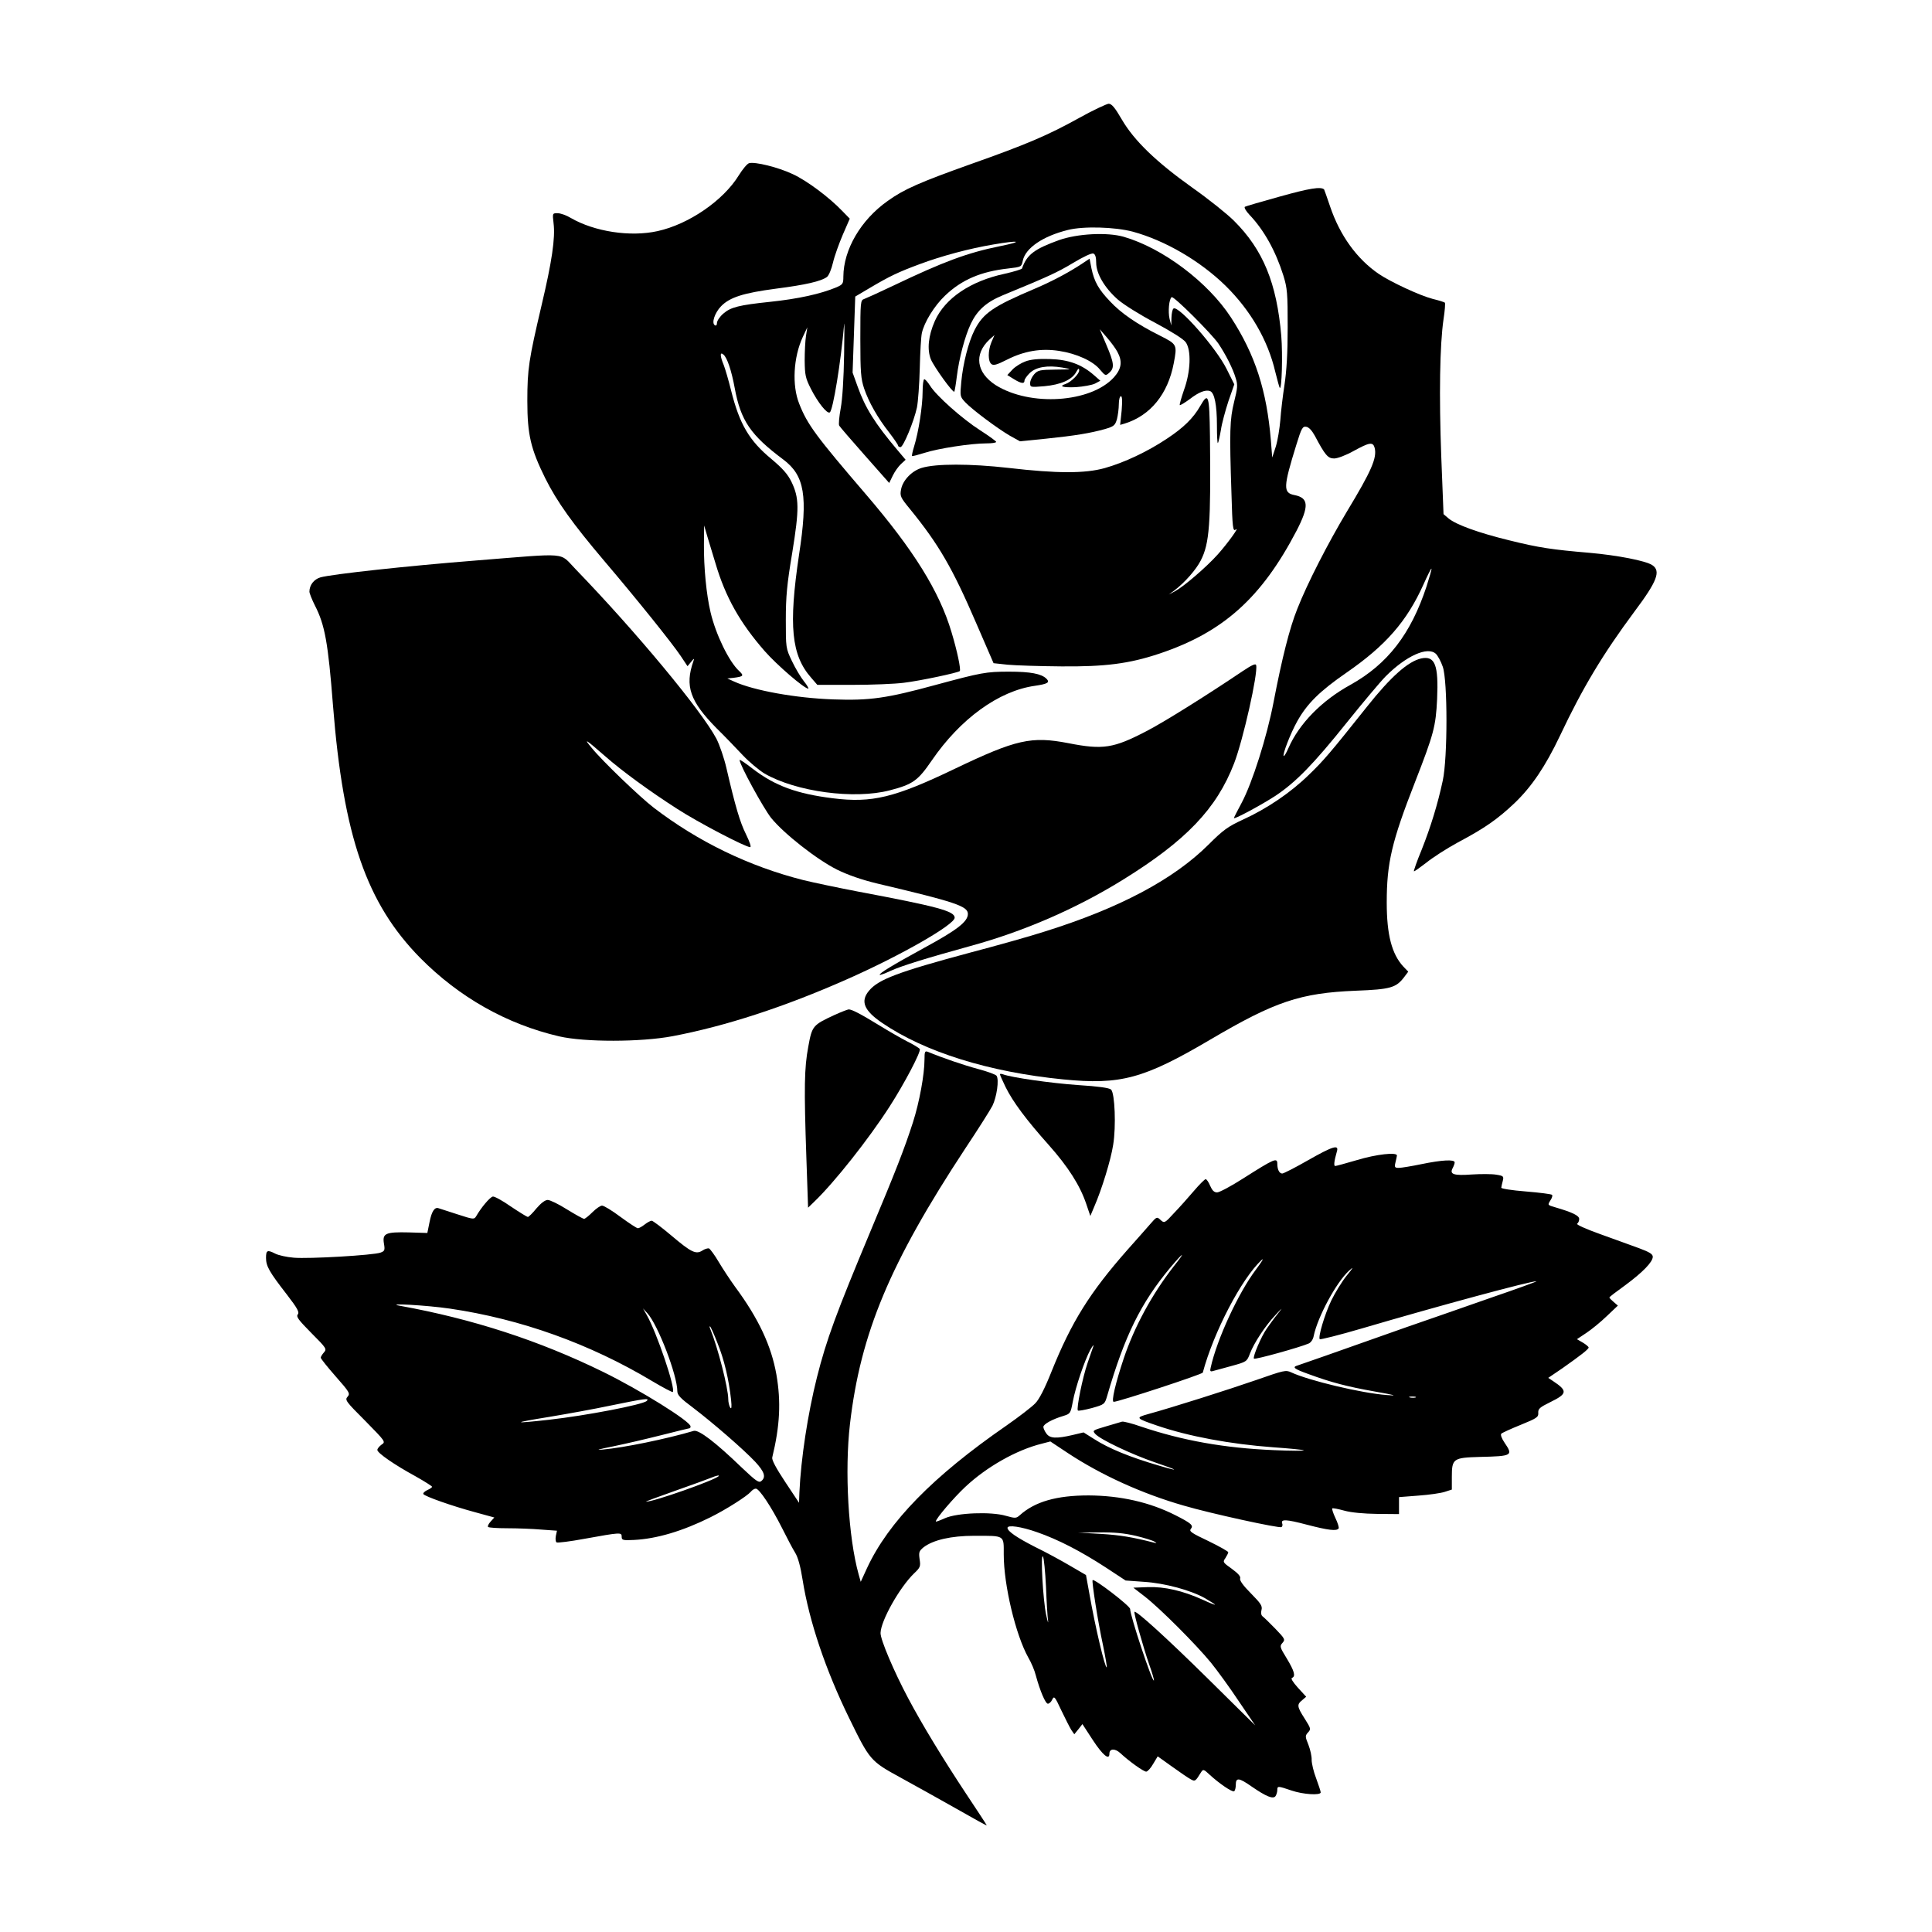
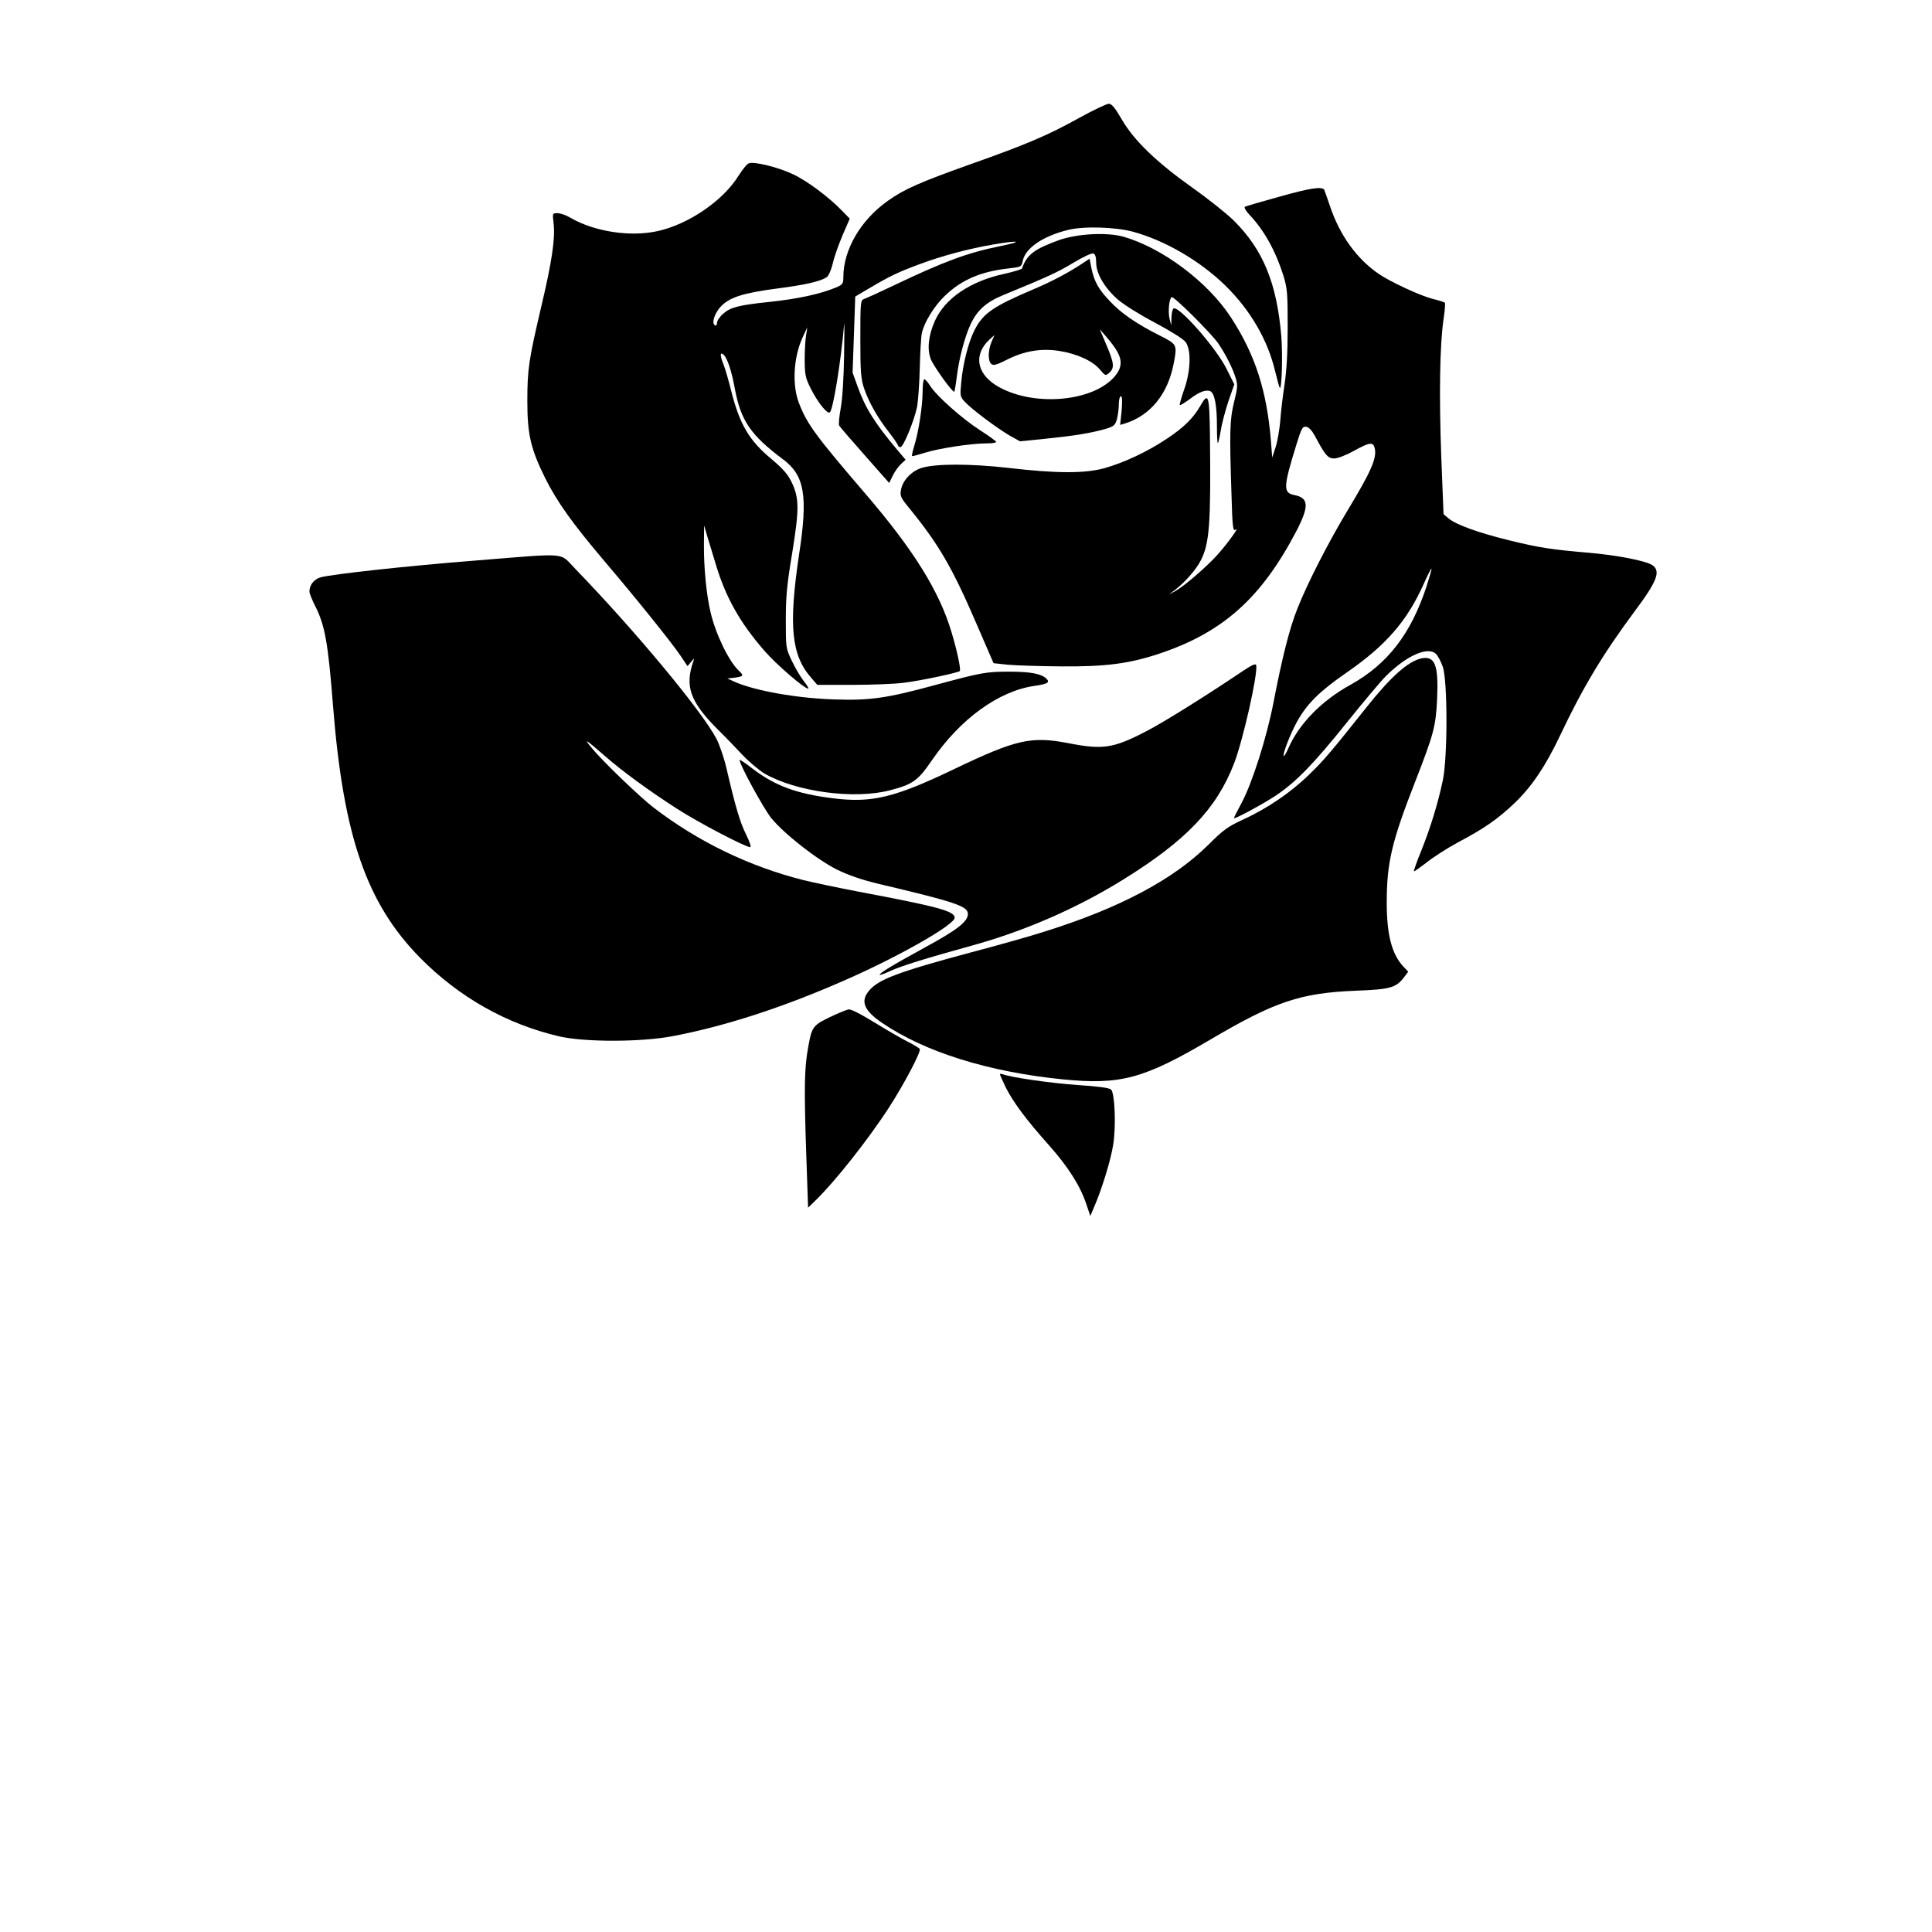
<svg xmlns="http://www.w3.org/2000/svg" version="1.0" width="1024pt" height="1024pt" viewBox="0 0 1024 1024" preserveAspectRatio="xMidYMid meet">
  <g transform="translate(0,1024) scale(0.1,-0.1)" fill="#000000" stroke="none">
    <path d="M5720 9615 c-166 -92 -278 -140 -575 -245 -269 -96 -354 -133 -440 -195 -143 -101 -234 -258 -235 -401 0 -38 -3 -42 -37 -57 -84 -35 -201 -61 -353 -77 -162 -17 -207 -28 -246 -62 -19 -16 -34 -39 -34 -50 0 -11 -4 -16 -11 -12 -19 11 -1 66 33 101 46 47 117 70 291 93 156 20 239 39 270 62 10 7 24 42 32 76 8 35 32 101 52 148 l37 85 -40 41 c-70 73 -188 161 -262 195 -78 37 -202 67 -232 58 -10 -3 -34 -32 -54 -64 -82 -134 -266 -260 -431 -296 -144 -32 -334 -3 -460 70 -23 14 -54 25 -70 25 -27 0 -27 0 -21 -53 10 -78 -9 -205 -64 -437 -67 -286 -75 -335 -75 -505 0 -179 18 -254 95 -410 62 -124 144 -239 311 -436 177 -208 363 -440 407 -506 l36 -54 19 23 c16 20 18 20 12 3 -46 -131 -18 -212 123 -355 43 -42 105 -107 139 -143 35 -37 87 -80 115 -97 168 -97 476 -138 664 -89 123 32 149 51 223 159 151 220 354 368 546 395 69 10 81 18 61 38 -27 26 -84 37 -198 37 -122 0 -147 -5 -388 -70 -260 -71 -350 -84 -544 -77 -199 7 -421 47 -526 95 l-35 16 30 3 c56 7 60 11 32 37 -53 49 -123 192 -151 311 -22 93 -36 237 -35 360 l1 100 19 -65 c11 -36 29 -96 41 -135 53 -180 130 -316 261 -466 65 -74 210 -199 231 -199 4 0 -6 18 -23 39 -17 21 -46 70 -64 108 -32 67 -32 70 -32 218 0 122 6 188 34 355 38 234 37 291 -4 376 -20 41 -47 71 -105 120 -119 98 -170 185 -215 364 -13 53 -31 114 -39 135 -20 48 -21 72 -2 56 20 -16 43 -85 60 -177 32 -174 84 -250 258 -380 113 -85 131 -193 83 -505 -56 -376 -41 -532 65 -652 l32 -37 187 0 c102 0 225 5 271 11 85 10 287 53 297 62 7 8 -14 108 -44 207 -64 215 -200 434 -452 728 -266 310 -312 372 -355 482 -39 97 -31 246 19 354 l24 51 -7 -45 c-4 -25 -7 -84 -7 -131 1 -77 4 -93 33 -150 37 -73 86 -134 100 -125 17 10 59 268 76 466 2 25 2 -47 0 -160 -2 -125 -9 -236 -18 -284 -8 -44 -12 -85 -8 -92 4 -7 65 -78 136 -158 l129 -146 19 39 c10 21 30 49 43 61 l25 23 -43 51 c-120 142 -171 224 -211 336 l-27 75 7 201 7 202 76 45 c108 64 153 85 266 127 118 44 265 83 390 104 139 24 164 17 35 -9 -173 -35 -299 -82 -567 -210 -73 -35 -142 -66 -153 -70 -19 -6 -20 -15 -20 -211 0 -178 3 -212 20 -263 24 -71 71 -155 134 -235 25 -33 46 -63 46 -68 0 -4 6 -8 13 -8 15 1 71 136 87 210 6 30 13 124 15 209 2 84 7 168 11 185 12 57 66 145 123 199 89 85 191 128 336 144 68 8 69 8 76 41 14 67 106 130 239 163 83 21 249 16 344 -9 172 -47 357 -155 492 -287 132 -130 224 -288 263 -455 11 -45 22 -84 24 -86 11 -11 16 175 8 276 -24 279 -96 456 -251 610 -36 36 -135 115 -220 175 -191 136 -309 249 -375 363 -36 62 -53 82 -69 82 -11 -1 -82 -34 -156 -75z" />
    <path d="M6786 9199 c-98 -27 -183 -52 -188 -55 -5 -4 6 -23 25 -43 77 -81 138 -191 179 -321 21 -68 23 -93 23 -275 0 -136 -6 -233 -17 -305 -9 -58 -19 -142 -22 -187 -4 -45 -14 -108 -24 -140 l-19 -58 -7 90 c-22 265 -83 455 -212 653 -122 187 -361 367 -568 427 -87 25 -246 17 -344 -18 -130 -47 -170 -77 -195 -150 -1 -4 -43 -17 -92 -28 -182 -39 -316 -130 -370 -250 -35 -79 -42 -152 -21 -204 17 -40 116 -178 124 -171 2 3 8 37 13 78 12 98 43 216 75 283 34 71 82 114 169 150 236 97 289 121 372 171 53 32 99 54 108 50 10 -3 15 -19 15 -48 0 -58 44 -133 114 -195 31 -27 117 -81 197 -123 86 -46 150 -86 163 -103 31 -42 27 -157 -9 -255 -14 -41 -24 -76 -22 -79 3 -2 26 12 52 31 49 38 85 52 109 43 23 -9 36 -74 36 -181 0 -55 2 -97 5 -94 3 3 10 34 16 69 5 35 24 104 40 153 l31 89 -41 82 c-55 111 -254 337 -281 320 -6 -4 -10 -25 -11 -48 l-1 -42 -9 35 c-9 37 -3 106 11 115 11 7 209 -191 247 -245 39 -58 78 -134 93 -186 11 -35 9 -52 -9 -124 -23 -93 -25 -156 -14 -487 5 -181 8 -201 22 -190 25 20 -43 -74 -95 -132 -59 -66 -179 -169 -225 -194 l-34 -18 30 22 c55 42 114 109 139 158 47 91 54 196 49 659 -3 220 -8 236 -51 161 -37 -65 -89 -116 -177 -174 -103 -69 -227 -127 -330 -156 -104 -29 -252 -29 -510 1 -203 23 -385 23 -460 0 -53 -16 -100 -66 -109 -113 -7 -36 -4 -43 47 -105 153 -188 225 -312 352 -607 l91 -210 74 -8 c41 -4 170 -8 285 -9 232 -2 360 14 521 68 337 113 540 295 726 651 67 130 65 174 -11 189 -61 12 -60 41 10 267 27 88 33 98 52 95 14 -2 30 -19 46 -48 54 -102 69 -120 102 -120 18 0 63 17 104 40 84 46 102 49 111 16 13 -53 -17 -122 -147 -337 -100 -167 -210 -381 -263 -516 -41 -102 -81 -261 -126 -495 -35 -183 -113 -429 -170 -535 -22 -41 -40 -76 -40 -79 0 -9 148 71 220 118 108 72 201 167 378 388 86 107 179 218 207 246 108 108 221 159 265 119 10 -9 27 -40 37 -69 26 -74 26 -483 0 -603 -27 -126 -64 -246 -112 -367 -25 -60 -43 -112 -41 -114 2 -2 31 19 65 45 33 27 109 76 168 108 145 77 211 124 300 208 91 87 164 195 241 357 120 254 226 431 396 660 120 160 140 214 93 245 -35 23 -185 52 -332 65 -199 17 -268 27 -425 66 -164 40 -282 83 -322 116 l-27 23 -12 305 c-12 323 -8 591 12 728 7 45 10 85 7 88 -4 3 -32 12 -65 20 -69 18 -223 90 -285 132 -117 80 -206 204 -258 357 -16 48 -31 89 -32 91 -17 16 -78 6 -232 -37z m775 -2067 c-83 -252 -206 -412 -404 -522 -151 -83 -271 -205 -328 -335 -11 -26 -23 -45 -25 -42 -8 7 36 120 71 183 53 95 120 161 262 259 207 143 320 272 408 468 21 47 40 85 42 83 2 -2 -10 -44 -26 -94z" />
    <path d="M5745 8849 c-74 -50 -168 -100 -260 -139 -222 -94 -274 -130 -320 -220 -32 -63 -61 -177 -70 -274 -7 -76 -7 -78 21 -108 38 -40 168 -137 236 -177 l54 -30 139 14 c154 16 233 29 312 51 47 14 53 19 63 52 5 20 10 56 10 80 0 23 5 42 11 42 7 0 8 -24 4 -76 l-8 -76 24 7 c136 42 229 156 260 319 19 100 18 101 -73 147 -122 61 -206 119 -264 181 -62 65 -84 105 -99 175 l-10 52 -30 -20z m177 -473 c28 -51 23 -90 -18 -136 -123 -135 -444 -156 -627 -41 -102 66 -116 163 -33 241 l27 24 -16 -37 c-19 -46 -19 -101 -1 -116 11 -10 29 -5 84 23 91 46 181 61 276 46 92 -14 180 -54 216 -99 29 -34 30 -34 50 -16 28 25 25 51 -16 147 l-35 83 38 -44 c21 -24 46 -58 55 -75z" />
-     <path d="M5434 8324 c-22 -8 -53 -27 -68 -43 l-27 -29 34 -21 c39 -24 57 -27 57 -8 0 7 13 25 28 40 34 32 93 42 172 29 55 -10 55 -10 -36 -11 -81 -1 -93 -3 -112 -24 -12 -13 -22 -34 -22 -47 0 -23 1 -23 75 -17 87 8 147 34 169 75 11 20 15 22 16 9 0 -19 -43 -62 -72 -72 -39 -13 -14 -20 55 -17 39 3 85 11 101 19 l28 15 -33 29 c-65 57 -134 83 -234 86 -62 2 -103 -2 -131 -13z" />
    <path d="M4890 8163 c0 -73 -21 -212 -45 -289 -8 -26 -13 -49 -11 -51 2 -2 32 6 67 17 71 23 246 50 327 50 28 0 52 3 52 8 -1 4 -39 32 -86 62 -95 61 -231 182 -264 235 -12 19 -26 35 -31 35 -5 0 -9 -30 -9 -67z" />
    <path d="M2520 7269 c-367 -29 -758 -72 -821 -89 -35 -10 -59 -41 -59 -76 0 -8 13 -41 29 -73 53 -103 70 -197 96 -531 55 -694 178 -1048 462 -1337 207 -209 458 -351 737 -416 134 -31 432 -31 601 1 279 53 591 154 925 302 283 125 570 289 570 326 0 35 -90 59 -515 139 -104 20 -233 47 -286 60 -289 73 -559 204 -794 384 -73 56 -272 247 -328 316 -47 56 -34 48 68 -41 93 -82 242 -190 384 -281 111 -72 362 -203 387 -203 7 0 -2 27 -22 68 -32 64 -57 149 -104 352 -12 52 -36 122 -53 155 -79 149 -428 569 -746 898 -90 92 -27 86 -531 46z" />
    <path d="M7532 6750 c-69 -16 -159 -95 -287 -256 -191 -240 -228 -284 -307 -360 -96 -94 -222 -180 -352 -239 -78 -36 -104 -55 -181 -132 -186 -185 -473 -337 -870 -461 -71 -23 -248 -73 -393 -111 -383 -103 -486 -142 -536 -202 -47 -56 -27 -105 70 -171 226 -154 565 -260 959 -299 304 -30 427 3 780 211 343 202 477 247 771 259 185 7 214 16 257 73 l21 28 -26 27 c-61 66 -88 168 -88 339 0 210 26 322 150 639 99 254 110 294 117 440 8 181 -11 231 -85 215z" />
    <path d="M6585 6682 c-193 -130 -420 -272 -510 -318 -173 -90 -229 -99 -412 -63 -197 38 -277 20 -603 -136 -319 -153 -438 -182 -646 -156 -192 24 -306 66 -424 156 -38 30 -70 51 -70 47 0 -25 126 -255 167 -307 68 -84 243 -221 349 -274 59 -29 131 -54 214 -74 415 -98 480 -120 480 -161 0 -41 -57 -85 -232 -180 -168 -92 -241 -136 -235 -143 2 -2 29 8 59 22 57 26 193 68 418 130 286 78 562 198 810 351 336 208 498 377 591 618 48 125 127 476 117 520 -2 11 -22 2 -73 -32z" />
    <path d="M4422 4860 c-114 -53 -118 -57 -138 -168 -21 -111 -23 -215 -10 -590 l9 -263 34 33 c106 102 286 329 398 503 78 121 168 292 160 305 -4 6 -34 24 -68 41 -33 17 -99 55 -146 84 -103 63 -146 85 -163 85 -7 -1 -41 -14 -76 -30z" />
-     <path d="M4900 4624 c0 -78 -27 -226 -61 -332 -45 -140 -92 -260 -227 -582 -180 -431 -231 -568 -282 -770 -49 -195 -85 -432 -93 -610 l-2 -55 -73 110 c-49 74 -72 117 -69 130 41 169 47 296 22 440 -27 152 -94 296 -219 465 -26 36 -65 95 -87 132 -21 36 -45 68 -51 71 -7 2 -23 -3 -35 -11 -34 -22 -59 -10 -163 78 -52 44 -100 80 -106 80 -6 0 -23 -9 -37 -20 -14 -11 -30 -20 -36 -20 -6 0 -47 27 -92 60 -44 33 -88 60 -98 60 -9 0 -32 -16 -51 -35 -19 -19 -39 -35 -44 -35 -6 0 -47 23 -91 50 -44 28 -90 50 -102 50 -14 0 -36 -17 -60 -45 -20 -25 -41 -45 -45 -45 -5 0 -45 25 -90 55 -44 31 -88 55 -96 53 -15 -3 -61 -57 -88 -104 -11 -18 -14 -18 -100 10 -49 16 -93 30 -99 32 -21 8 -37 -16 -48 -72 l-12 -59 -98 3 c-123 3 -141 -5 -132 -59 6 -35 4 -40 -18 -48 -37 -14 -381 -34 -460 -27 -38 3 -81 13 -97 21 -43 22 -50 19 -50 -22 0 -44 17 -74 111 -195 56 -73 67 -93 57 -105 -9 -12 4 -29 72 -98 80 -80 83 -85 67 -103 -9 -10 -17 -23 -17 -28 0 -5 36 -50 79 -99 74 -84 78 -91 63 -108 -15 -17 -9 -25 94 -128 108 -110 109 -111 86 -126 -12 -9 -22 -21 -22 -28 0 -16 91 -79 203 -140 48 -27 87 -52 87 -55 0 -4 -12 -12 -26 -18 -14 -7 -23 -16 -20 -21 8 -12 148 -62 274 -96 l102 -28 -20 -22 c-11 -12 -17 -25 -13 -28 3 -4 49 -7 102 -7 53 0 134 -3 179 -7 l84 -6 -6 -28 c-3 -16 -1 -31 4 -34 6 -3 72 5 147 19 194 35 198 35 198 11 0 -18 6 -20 65 -17 121 6 258 47 405 120 83 41 194 112 214 135 7 9 19 17 27 17 18 0 82 -96 139 -209 26 -52 57 -111 69 -130 15 -23 29 -74 40 -145 35 -220 122 -477 246 -731 110 -225 113 -229 272 -316 73 -40 206 -114 296 -165 89 -51 162 -91 162 -89 0 2 -49 77 -109 167 -121 183 -233 366 -308 508 -74 139 -147 310 -146 345 2 66 101 241 177 315 34 32 36 38 30 76 -5 37 -3 43 21 63 51 39 146 61 269 61 164 0 156 5 156 -99 0 -162 63 -426 130 -546 16 -27 34 -70 40 -95 22 -81 51 -150 64 -150 7 0 18 10 23 22 10 21 14 16 48 -57 21 -44 45 -91 53 -104 l16 -23 22 27 21 27 56 -86 c52 -79 87 -108 87 -71 0 28 30 29 58 3 46 -43 123 -98 137 -98 7 0 24 18 37 41 l24 40 77 -55 c43 -31 87 -61 99 -67 22 -12 24 -11 54 38 11 17 14 16 45 -13 51 -47 120 -94 130 -88 5 3 9 18 9 35 0 39 17 37 84 -10 77 -53 115 -69 127 -50 5 8 9 22 9 32 0 22 4 21 75 -3 61 -21 155 -27 155 -10 0 5 -11 39 -24 74 -14 36 -24 80 -24 98 1 18 -7 54 -17 80 -18 44 -18 48 -2 66 16 17 15 21 -18 73 -41 64 -42 75 -13 98 l21 18 -44 48 c-27 30 -39 50 -31 52 20 8 13 35 -28 103 -37 60 -38 65 -23 82 16 18 14 22 -38 76 -30 31 -60 60 -67 65 -7 5 -10 18 -6 33 6 22 -3 35 -56 89 -41 41 -61 69 -57 79 4 10 -10 26 -44 51 -48 34 -49 36 -34 57 8 13 15 26 15 31 0 4 -47 31 -105 59 -91 43 -104 52 -93 65 15 18 1 30 -82 72 -136 69 -291 104 -460 105 -170 0 -285 -33 -365 -105 -19 -17 -24 -17 -74 -3 -78 23 -259 16 -323 -13 -27 -12 -48 -20 -48 -17 0 15 96 127 156 183 114 107 272 196 405 229 l46 12 92 -61 c177 -117 395 -216 615 -279 143 -42 506 -121 518 -114 5 3 7 12 4 19 -9 24 20 23 130 -6 115 -30 159 -35 169 -20 3 5 -5 30 -17 55 -12 25 -19 48 -17 51 3 3 32 -3 65 -12 37 -10 101 -16 174 -17 l115 -1 0 45 0 45 103 8 c56 4 119 13 140 20 l37 12 0 67 c0 97 7 102 148 106 173 4 178 7 131 76 -15 22 -22 42 -17 47 5 5 51 26 103 47 86 35 95 41 93 64 -1 21 8 29 63 56 92 45 94 60 14 113 l-24 16 75 51 c98 69 139 101 139 110 0 4 -14 16 -31 26 l-31 18 51 34 c27 18 76 58 108 89 l58 55 -22 19 c-13 11 -23 21 -23 24 0 3 38 32 84 65 92 68 146 123 146 151 0 14 -18 25 -72 45 -40 15 -133 48 -207 75 -73 26 -129 51 -122 55 6 4 11 15 11 25 0 18 -35 35 -127 62 -41 12 -41 12 -26 36 9 13 13 27 9 30 -3 4 -66 12 -139 18 -76 6 -131 15 -130 20 1 6 4 22 8 36 6 24 4 27 -35 33 -23 4 -81 4 -129 1 -96 -7 -119 1 -102 33 6 11 11 25 11 31 0 17 -68 13 -175 -9 -53 -11 -108 -20 -121 -20 -21 0 -24 3 -18 28 4 15 7 32 8 37 2 20 -111 7 -213 -24 -58 -17 -109 -31 -114 -31 -9 0 -6 25 9 78 11 37 -22 27 -154 -48 -68 -39 -129 -70 -136 -70 -15 0 -26 21 -26 51 0 35 -14 29 -181 -77 -64 -41 -126 -74 -138 -74 -16 0 -26 10 -37 35 -8 19 -18 35 -24 35 -5 0 -33 -28 -62 -62 -29 -34 -76 -87 -105 -117 -50 -55 -52 -55 -72 -37 -19 18 -21 17 -53 -20 -18 -21 -73 -83 -122 -138 -200 -227 -297 -382 -403 -646 -35 -88 -65 -147 -86 -168 -18 -19 -87 -72 -153 -118 -389 -269 -625 -510 -739 -756 l-33 -72 -11 39 c-55 197 -75 549 -46 798 56 481 212 853 610 1458 68 102 133 205 145 228 23 47 36 138 22 159 -5 7 -49 23 -98 36 -75 20 -192 60 -266 91 -16 6 -18 1 -18 -41z m1321 -1096 c-116 -149 -209 -321 -265 -488 -44 -132 -67 -230 -53 -230 25 0 470 146 472 155 57 213 205 498 312 597 14 13 0 -11 -31 -52 -92 -122 -206 -368 -239 -518 -5 -19 -2 -23 11 -19 9 2 54 15 99 27 80 22 82 23 98 66 22 57 82 148 135 204 40 43 41 43 11 5 -18 -22 -43 -57 -57 -77 -29 -41 -75 -149 -68 -159 4 -7 244 60 290 80 12 5 24 22 27 41 21 100 119 283 187 345 26 24 24 18 -13 -27 -25 -31 -61 -90 -81 -131 -36 -76 -71 -195 -61 -205 3 -3 104 22 223 57 415 122 897 252 925 250 7 0 -103 -40 -243 -88 -140 -49 -340 -119 -445 -155 -395 -140 -561 -198 -577 -203 -31 -9 -20 -18 55 -45 122 -45 206 -67 352 -93 113 -20 126 -24 65 -19 -133 10 -411 76 -506 120 -29 14 -39 11 -185 -40 -147 -51 -446 -146 -574 -181 -68 -19 -66 -22 48 -61 167 -57 386 -98 617 -115 85 -6 157 -13 160 -16 3 -3 -69 -3 -158 1 -264 11 -485 51 -705 125 -48 17 -93 28 -100 26 -7 -2 -45 -13 -85 -25 -71 -21 -73 -22 -57 -40 27 -30 192 -108 317 -151 124 -42 136 -51 24 -18 -158 46 -270 92 -349 143 l-54 34 -59 -14 c-86 -20 -120 -18 -138 8 -9 12 -16 28 -16 35 0 15 48 41 105 58 38 12 39 13 51 76 14 76 63 220 93 275 12 21 19 30 16 19 -4 -11 -18 -51 -31 -90 -26 -75 -60 -242 -51 -251 3 -3 36 3 74 13 67 19 68 20 81 64 93 320 179 494 336 682 71 84 83 88 17 5z m-3836 -224 c375 -55 741 -186 1073 -385 57 -34 105 -59 108 -57 16 17 -85 315 -138 408 l-20 35 23 -25 c57 -63 159 -330 159 -414 0 -20 17 -38 83 -87 104 -79 268 -221 330 -287 49 -53 58 -81 32 -102 -13 -11 -29 1 -103 71 -140 135 -228 202 -255 195 -146 -43 -370 -89 -482 -99 -42 -4 -25 1 55 17 63 13 179 40 258 60 78 20 145 36 147 36 3 0 5 4 5 10 0 26 -266 192 -464 289 -339 166 -690 280 -1076 350 -88 16 143 3 265 -15z m1418 -183 c35 -86 60 -191 72 -301 4 -39 2 -51 -5 -40 -5 8 -10 28 -10 43 0 60 -56 277 -96 375 -3 6 -4 12 -1 12 3 0 21 -40 40 -89z m3700 -288 c-7 -2 -21 -2 -30 0 -10 3 -4 5 12 5 17 0 24 -2 18 -5z m-4075 -18 c-19 -20 -322 -78 -518 -100 -198 -22 -198 -17 0 15 96 16 240 42 320 59 190 39 214 42 198 26z m381 -399 c-22 -22 -351 -138 -385 -135 -5 0 65 26 156 58 91 32 176 63 190 69 26 11 46 15 39 8z m1688 -297 c112 -39 230 -100 364 -187 l105 -69 97 -7 c112 -7 250 -45 324 -87 29 -17 53 -32 53 -34 0 -2 -29 9 -65 26 -106 48 -203 70 -291 67 l-77 -3 62 -48 c83 -65 271 -254 349 -349 34 -42 101 -134 148 -205 l87 -128 -249 246 c-221 218 -382 364 -391 356 -5 -5 46 -186 77 -276 17 -47 28 -86 26 -88 -9 -9 -126 343 -126 379 0 16 -190 162 -199 153 -5 -6 27 -215 55 -344 13 -63 22 -116 20 -118 -8 -9 -60 208 -92 390 l-18 99 -84 49 c-46 27 -130 73 -186 100 -96 49 -146 83 -146 101 0 17 72 7 157 -23z m522 -19 c46 -11 91 -25 100 -31 14 -8 13 -9 -4 -5 -109 28 -178 40 -280 46 l-120 7 110 1 c80 1 133 -4 194 -18z m-475 -270 c3 -80 8 -161 11 -180 2 -19 -2 -6 -10 30 -17 78 -31 332 -17 310 5 -8 12 -80 16 -160z" />
    <path d="M5300 4546 c0 -4 14 -35 30 -68 39 -79 111 -175 228 -306 104 -117 166 -215 199 -312 l22 -65 21 50 c39 89 88 248 100 327 16 97 9 273 -11 293 -10 9 -66 17 -176 24 -143 10 -353 40 -397 57 -9 3 -16 3 -16 0z" />
  </g>
</svg>